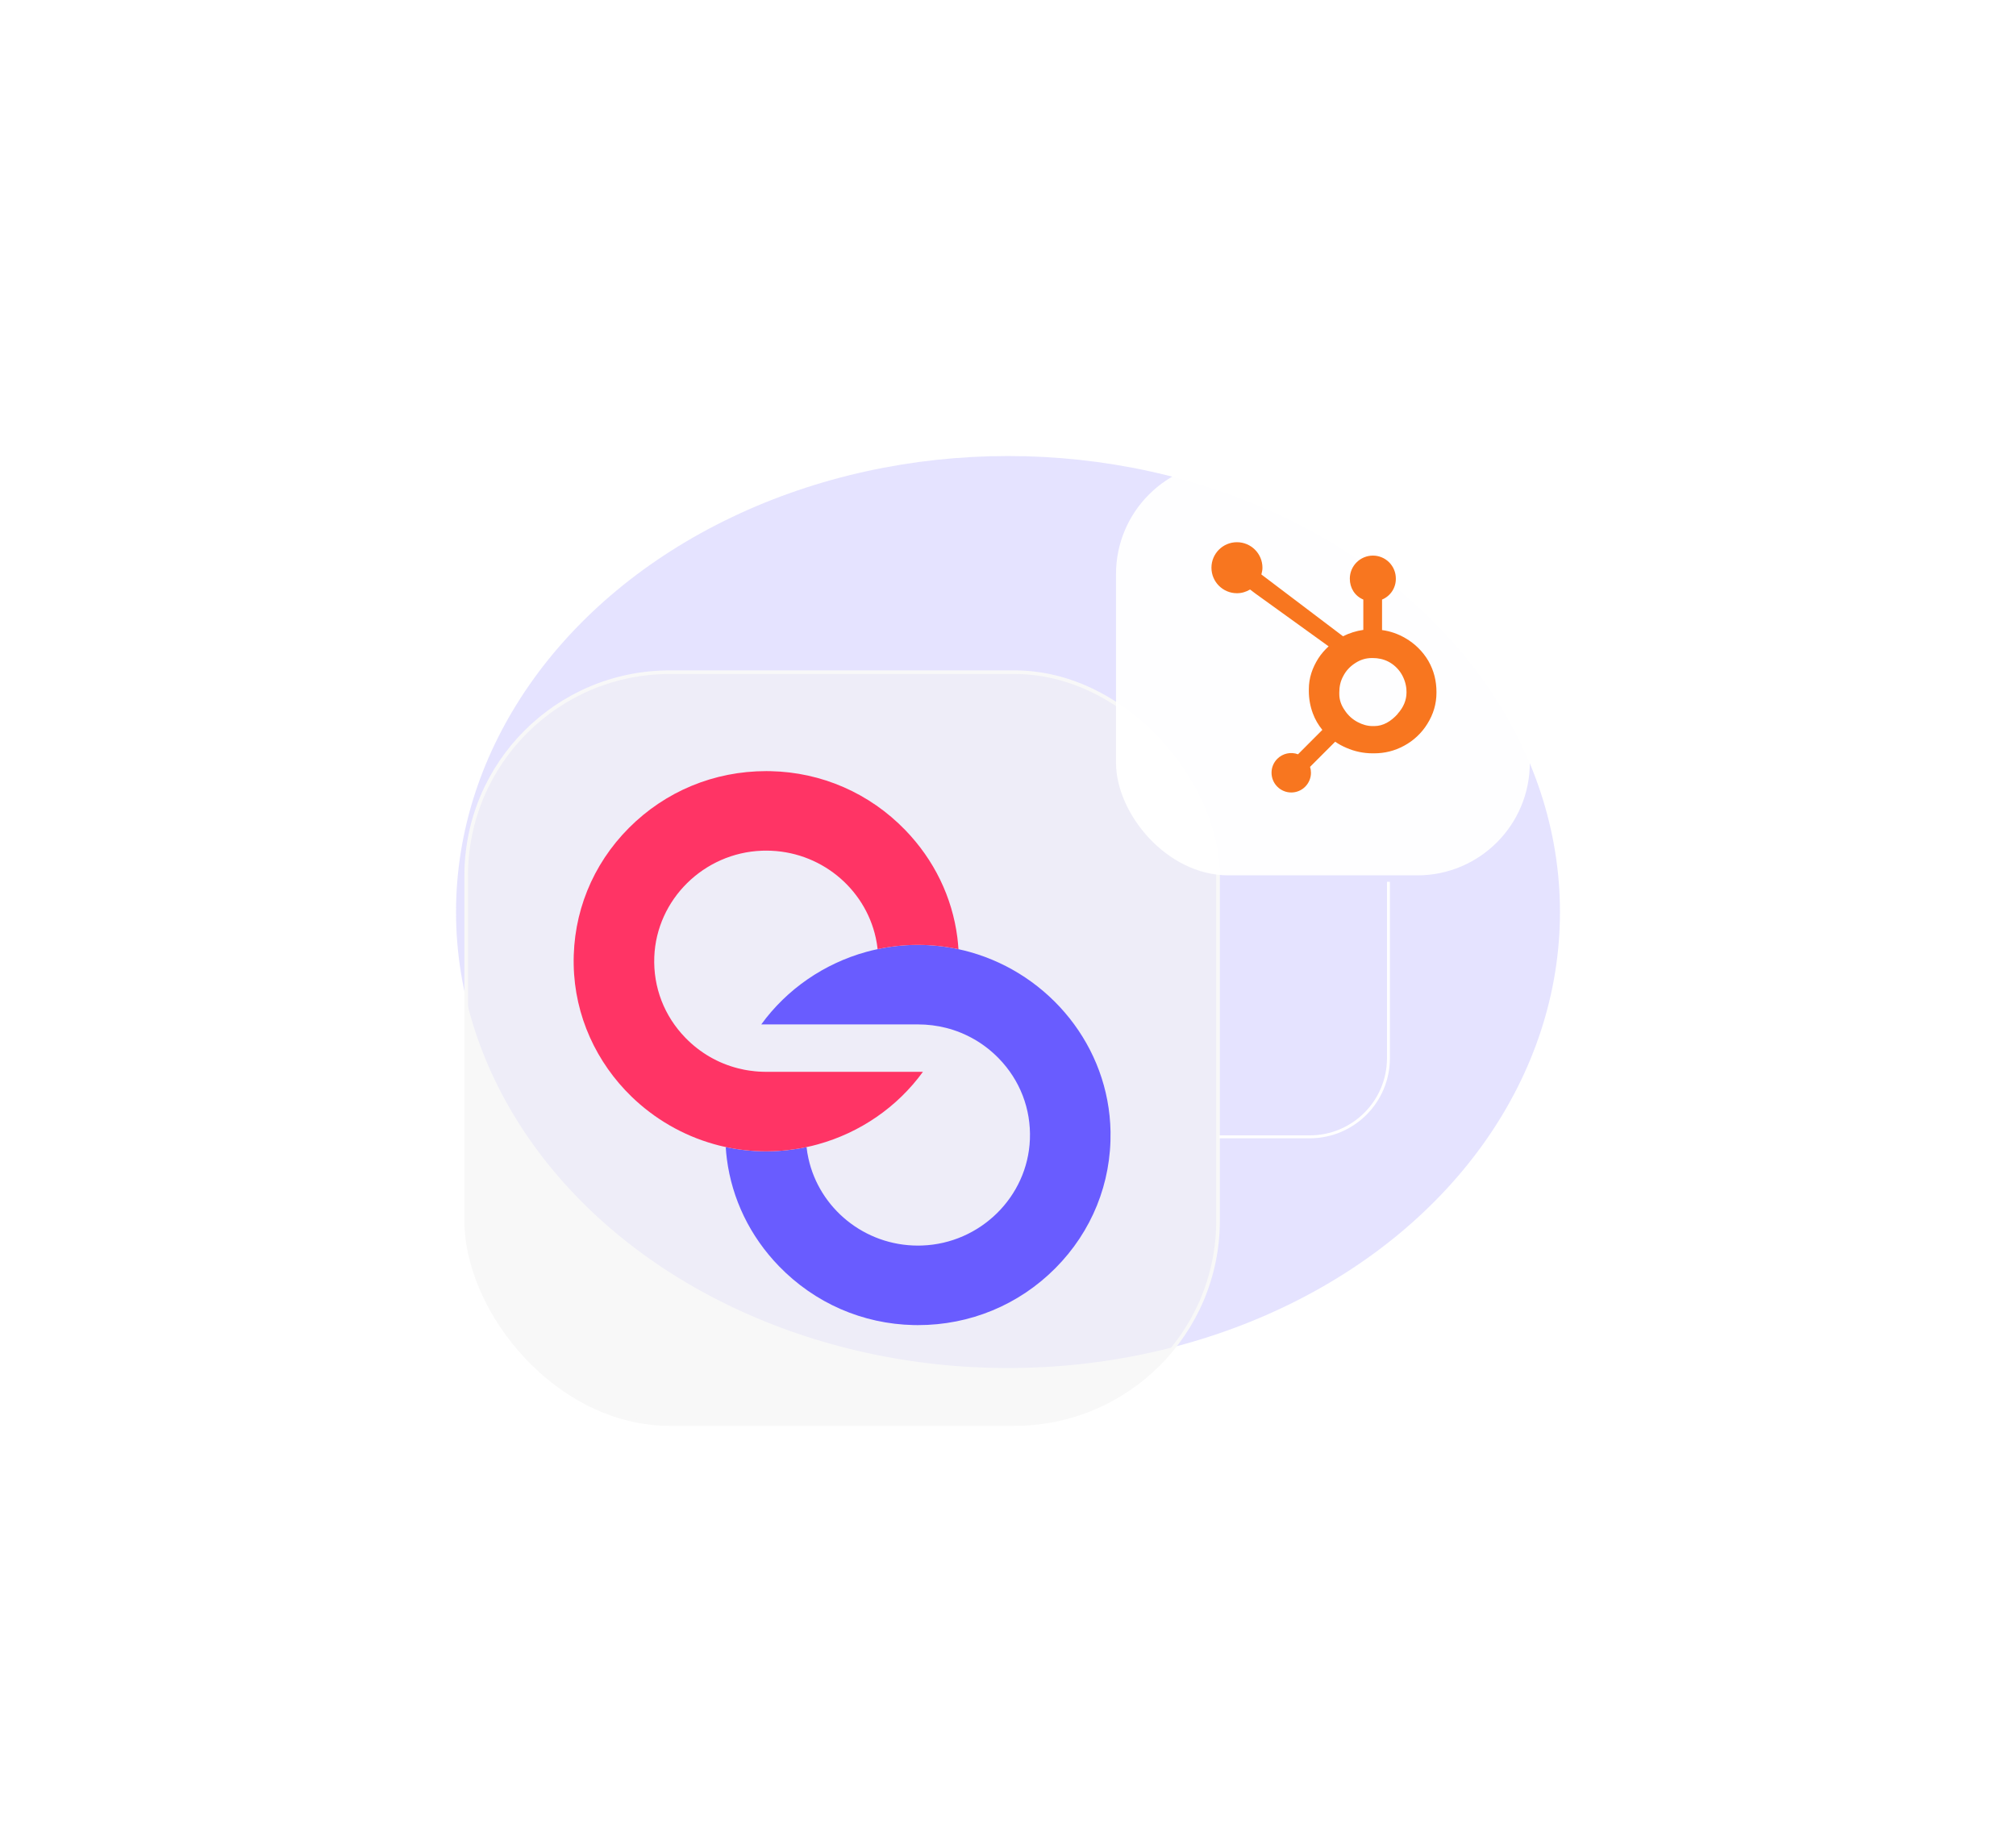
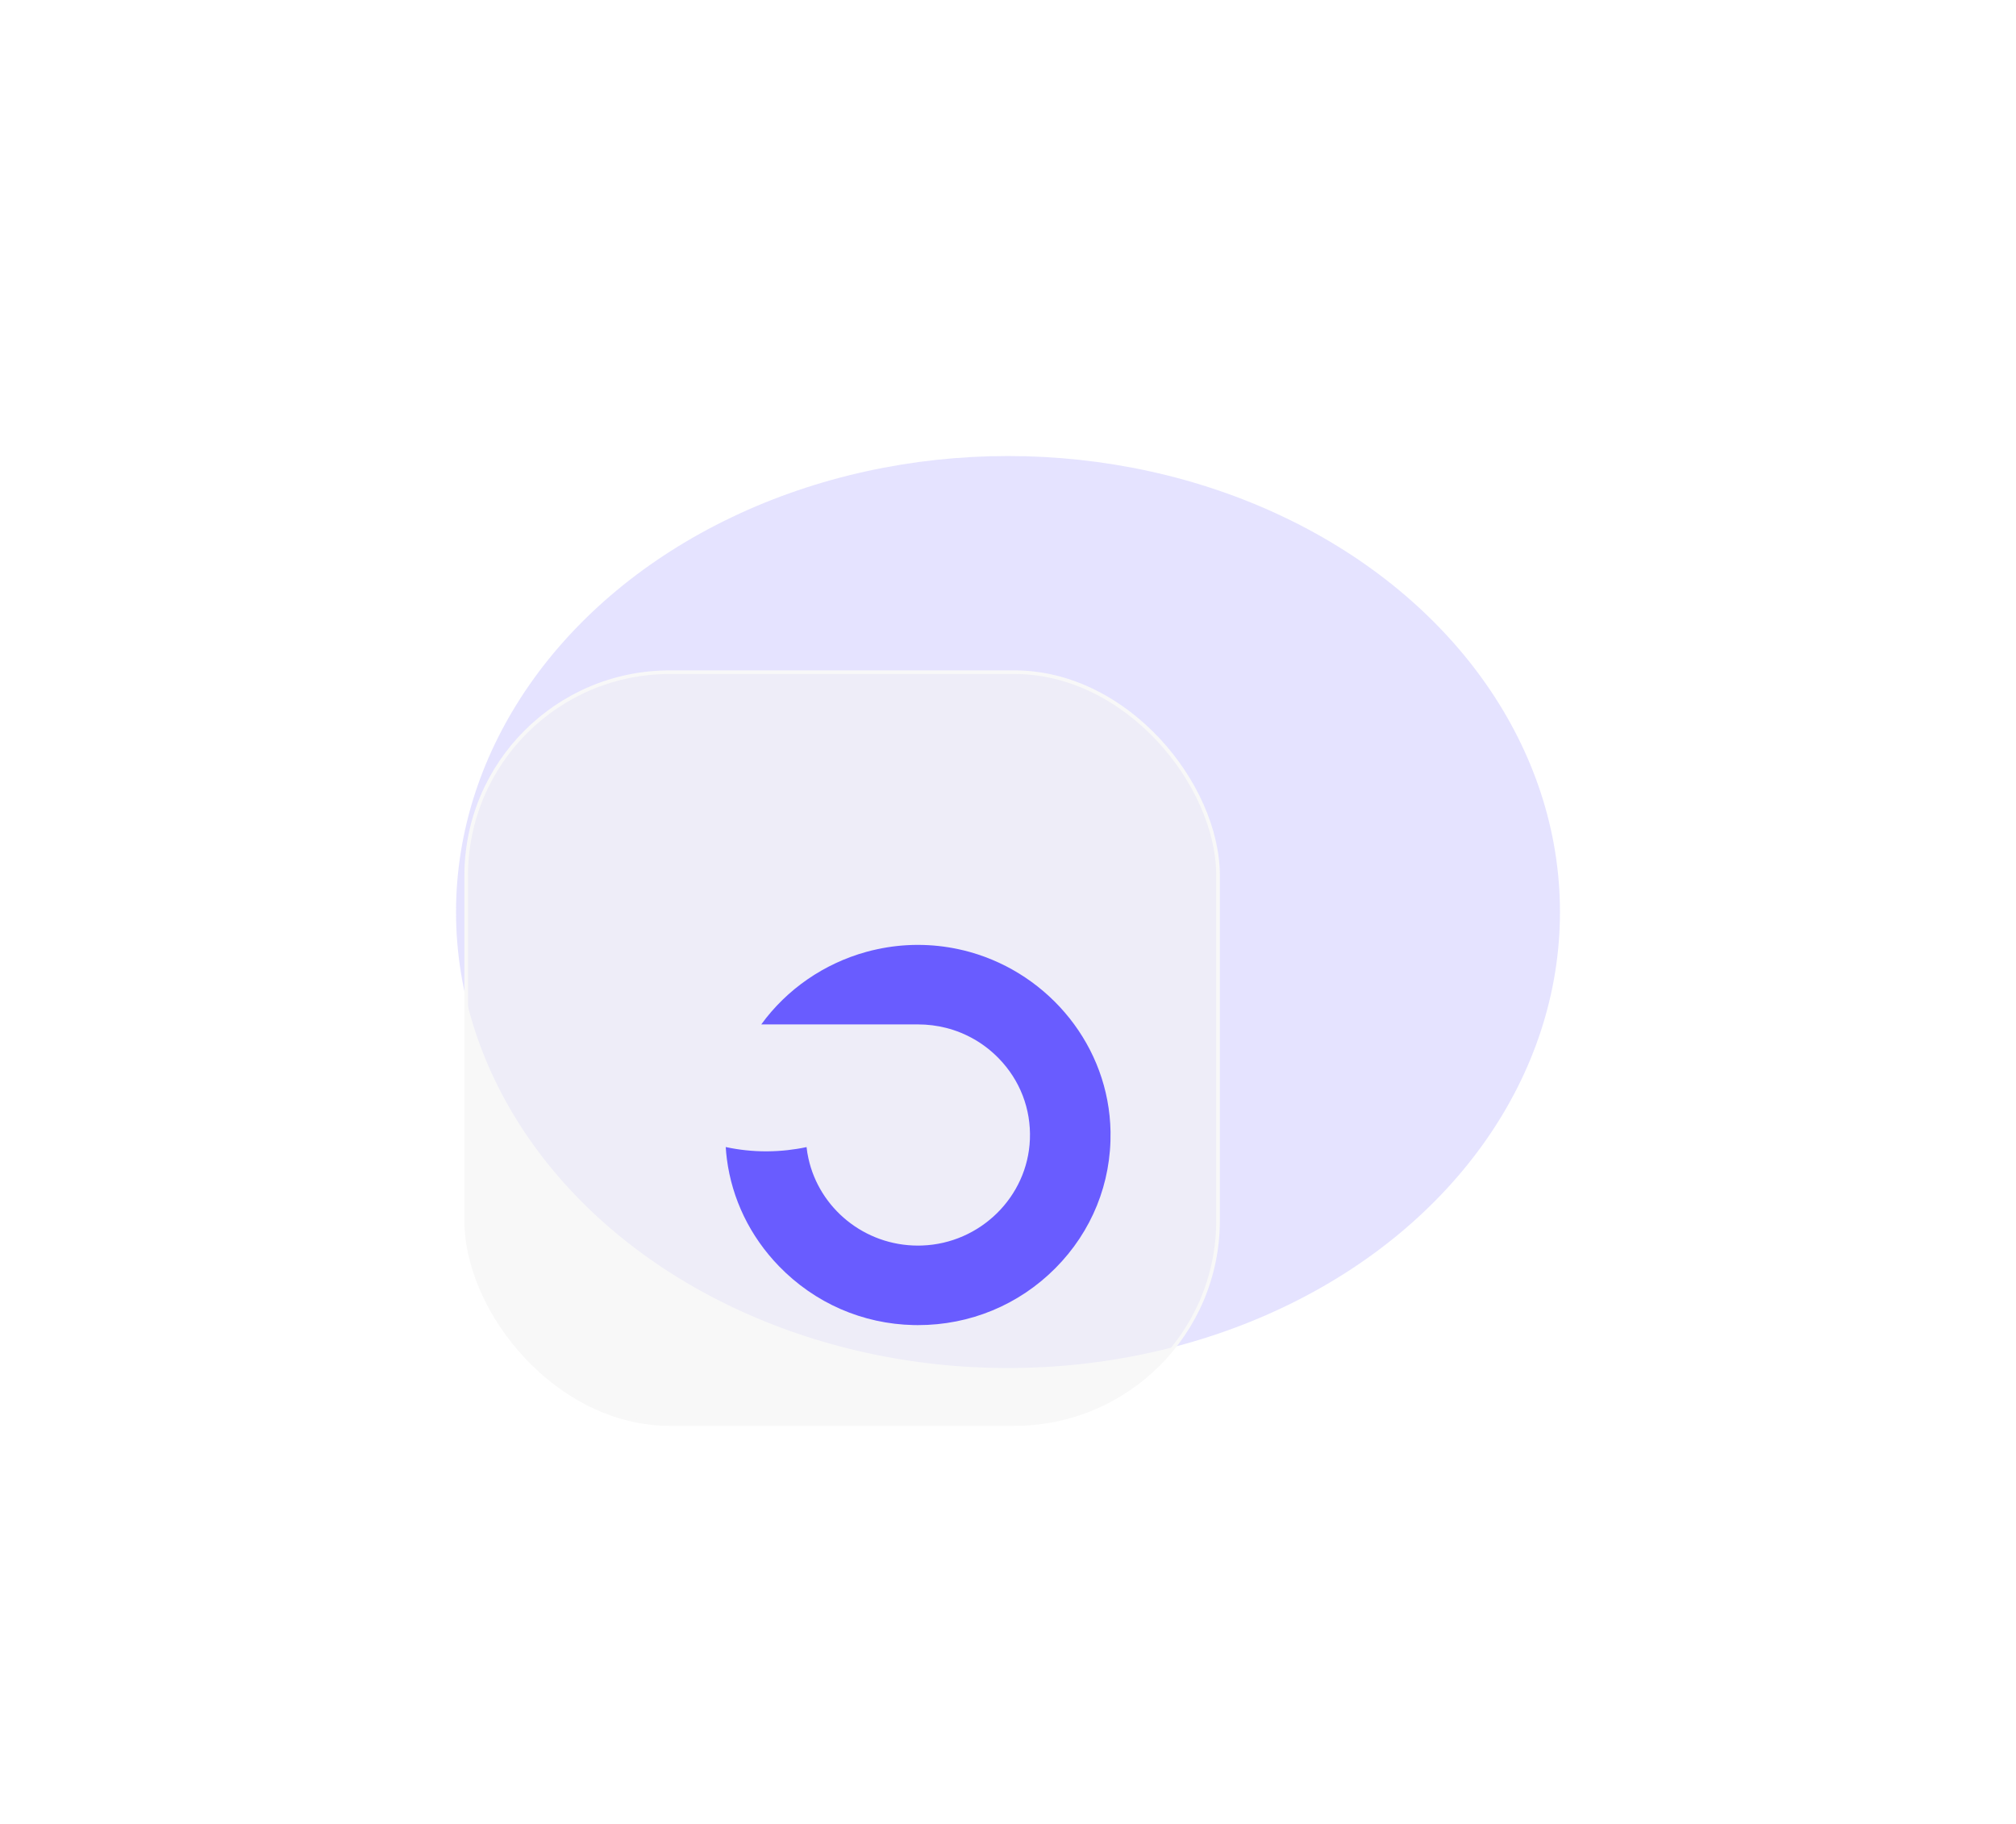
<svg xmlns="http://www.w3.org/2000/svg" width="725" height="656" viewBox="0 0 725 656" fill="none">
  <g filter="url(#filter0_f_370_3052)">
    <ellipse cx="362.5" cy="328" rx="198.5" ry="164" fill="#695CFF" fill-opacity="0.17" />
  </g>
  <rect x="167.65" y="241.747" width="270.391" height="270.391" rx="73.207" fill="#F3F3F3" fill-opacity="0.6" />
  <rect x="167.65" y="241.747" width="270.391" height="270.391" rx="73.207" stroke="#F8F8F8" stroke-width="1.3" />
  <path d="M330.118 368.417L273.768 368.417C283.014 355.686 296.42 346.518 311.526 342.338C312.877 341.967 314.236 341.63 315.611 341.35C320.147 340.379 324.799 339.861 329.526 339.819L330.109 339.819C335.103 339.819 339.98 340.354 344.682 341.367C346.108 341.671 347.525 342.017 348.917 342.412C377.488 350.468 398.822 376.351 399.372 406.948C399.697 425.456 392.653 442.911 379.522 456.103C366.391 469.296 348.85 476.562 330.118 476.562C329.601 476.562 329.1 476.554 328.584 476.546C310.184 476.151 292.985 468.629 280.138 455.371C269.717 444.615 263.247 431.193 261.397 416.807C261.213 415.392 261.08 413.96 260.988 412.52C265.69 413.532 270.567 414.067 275.561 414.067C275.753 414.067 275.953 414.059 276.144 414.059C280.872 414.017 285.532 413.499 290.059 412.536C290.209 413.927 290.426 415.293 290.734 416.626C294.661 434.517 310.818 447.956 330.118 447.964C330.618 447.964 331.143 447.948 331.652 447.932C352.56 447.166 369.576 430.394 370.376 409.754C370.802 398.826 366.816 388.473 359.155 380.613C353.894 375.215 347.383 371.487 340.238 369.668C336.987 368.845 333.586 368.417 330.118 368.417Z" fill="#695CFF" />
-   <path d="M206.312 346.929C205.978 328.42 213.023 310.965 226.154 297.773C239.284 284.581 256.825 277.323 275.558 277.323C276.075 277.323 276.575 277.323 277.092 277.339C295.492 277.726 312.691 285.248 325.538 298.506C335.959 309.27 342.428 322.693 344.279 337.078C344.462 338.493 344.587 339.925 344.687 341.365C339.985 340.353 335.108 339.818 330.115 339.818L329.531 339.818C324.804 339.859 320.152 340.378 315.617 341.349C315.467 339.958 315.233 338.592 314.941 337.251C311.015 319.36 294.85 305.921 275.558 305.921C275.049 305.921 274.533 305.929 274.024 305.945C253.115 306.711 236.108 323.483 235.299 344.122C234.874 355.051 238.859 365.404 246.521 373.263C251.781 378.662 258.292 382.398 265.42 384.209C266.146 384.39 266.871 384.554 267.596 384.702C267.871 384.752 268.147 384.801 268.43 384.851C268.755 384.908 269.097 384.966 269.43 385.015C270.097 385.114 270.773 385.196 271.448 385.262C271.623 385.287 271.798 385.303 271.982 385.311C272.298 385.344 272.615 385.369 272.924 385.386L273.015 385.386C273.282 385.41 273.549 385.418 273.824 385.427C274.057 385.443 274.291 385.451 274.524 385.451C274.866 385.46 275.216 385.468 275.558 385.468L331.907 385.468C322.661 398.199 309.247 407.367 294.149 411.539C292.799 411.918 291.44 412.247 290.064 412.535C285.537 413.498 280.877 414.016 276.15 414.057C275.958 414.057 275.758 414.066 275.566 414.066C270.573 414.066 265.695 413.531 260.993 412.519C260.627 412.444 260.285 412.362 259.926 412.28C259.468 412.173 259.009 412.066 258.542 411.951C257.951 411.803 257.359 411.638 256.767 411.473C245.47 408.289 235.308 402.322 227.112 394.381C214.565 382.217 206.637 365.437 206.312 346.929Z" fill="#FF3465" />
-   <path d="M438.516 408.848H471.012C486.643 408.848 499.315 396.177 499.315 380.545V317.125" stroke="white" stroke-width="1.048" />
-   <rect x="401.344" y="166" width="148.812" height="148.812" rx="40.453" fill="white" fill-opacity="0.97" />
  <g clip-path="url(#clip0_370_3052)">
-     <path d="M513.716 237.751C511.711 234.329 508.85 231.487 505.415 229.504C502.792 227.98 500.079 227.012 497.017 226.593V215.627C498.502 215.012 499.768 213.965 500.652 212.622C501.536 211.279 501.997 209.702 501.974 208.095C501.98 207.009 501.771 205.933 501.359 204.929C500.947 203.924 500.341 203.011 499.576 202.241C498.81 201.472 497.9 200.861 496.897 200.445C495.895 200.028 494.82 199.813 493.735 199.813C491.536 199.813 489.427 200.685 487.869 202.237C486.312 203.789 485.433 205.896 485.426 208.095C485.426 211.459 487.211 214.329 490.281 215.627V226.531C487.738 226.899 485.271 227.674 482.975 228.825L453.62 206.598C453.826 205.822 454.005 205.018 454.005 204.174C454.005 199.106 449.898 195 444.831 195C439.763 195 435.664 199.106 435.664 204.174C435.664 209.241 439.77 213.347 444.838 213.347C446.568 213.347 448.168 212.839 449.548 212.008L451.471 213.464L477.804 232.45C476.41 233.727 475.112 235.183 474.076 236.817C471.974 240.148 470.69 243.808 470.69 247.804V248.628C470.7 251.338 471.188 254.025 472.132 256.566C472.929 258.735 474.096 260.713 475.545 262.498L466.797 271.267C464.208 270.306 461.304 270.944 459.347 272.901C458.015 274.226 457.266 276.032 457.273 277.914C457.28 279.795 458.015 281.587 459.354 282.926C460.693 284.265 462.485 285.007 464.366 285.007C466.248 285.007 468.054 284.265 469.379 282.926C470.704 281.587 471.459 279.795 471.453 277.914C471.452 277.191 471.341 276.474 471.123 275.785L480.159 266.749C481.395 267.607 482.734 268.328 484.176 268.946C487.14 270.246 490.34 270.919 493.577 270.924H494.195C497.985 270.924 501.562 270.031 504.92 268.211C508.372 266.361 511.271 263.629 513.325 260.294C515.433 256.93 516.586 253.201 516.586 249.102V248.896C516.586 244.865 515.653 241.15 513.703 237.744L513.716 237.751ZM502.682 256.717C500.23 259.443 497.408 261.125 494.222 261.125H493.618C491.798 261.125 490.013 260.624 488.276 259.704C486.371 258.713 484.757 257.243 483.593 255.439C482.329 253.654 481.643 251.704 481.643 249.637V249.019C481.643 246.987 482.034 245.057 483.016 243.238C484.066 241.178 485.488 239.701 487.376 238.472C489.264 237.243 491.208 236.653 493.419 236.653H493.625C495.616 236.653 497.518 237.044 499.303 237.957C501.112 238.908 502.648 240.305 503.767 242.015C504.874 243.73 505.559 245.684 505.765 247.715L505.813 248.999C505.813 251.793 504.742 254.382 502.606 256.73L502.682 256.717Z" fill="#F8761F" />
-   </g>
+     </g>
  <defs>
    <filter id="filter0_f_370_3052" x="0.603" y="0.603" width="723.795" height="654.795" filterUnits="userSpaceOnUse" color-interpolation-filters="sRGB">
      <feFlood flood-opacity="0" result="BackgroundImageFix" />
      <feBlend mode="normal" in="SourceGraphic" in2="BackgroundImageFix" result="shape" />
      <feGaussianBlur stdDeviation="81.699" result="effect1_foregroundBlur_370_3052" />
    </filter>
    <clipPath id="clip0_370_3052">
      <rect width="90" height="90" fill="white" transform="translate(431.125 195)" />
    </clipPath>
  </defs>
</svg>